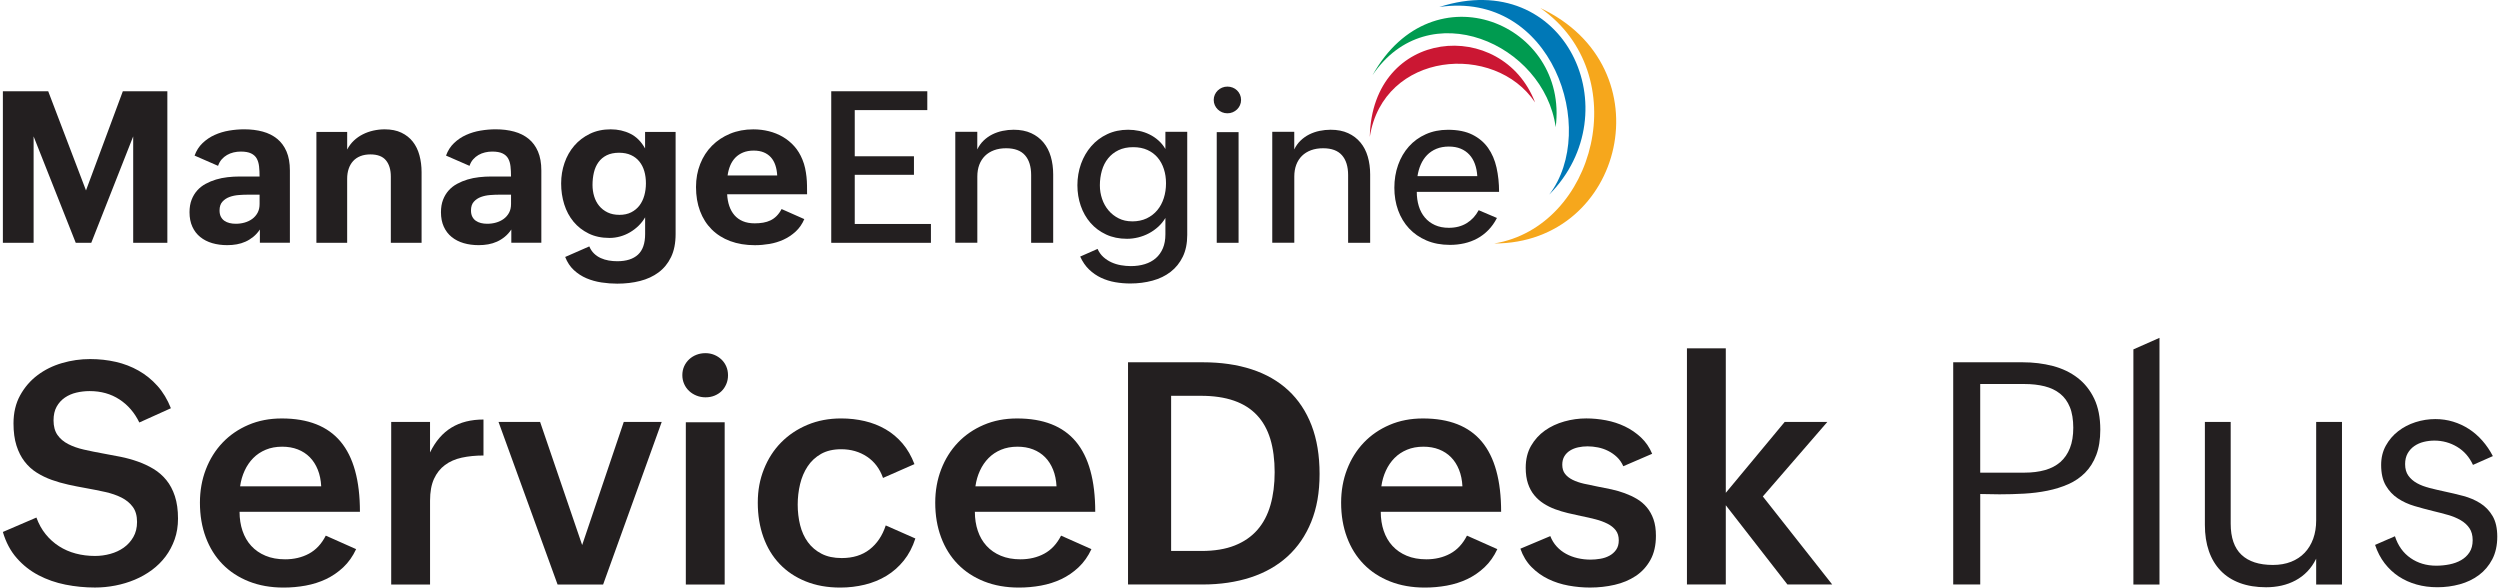
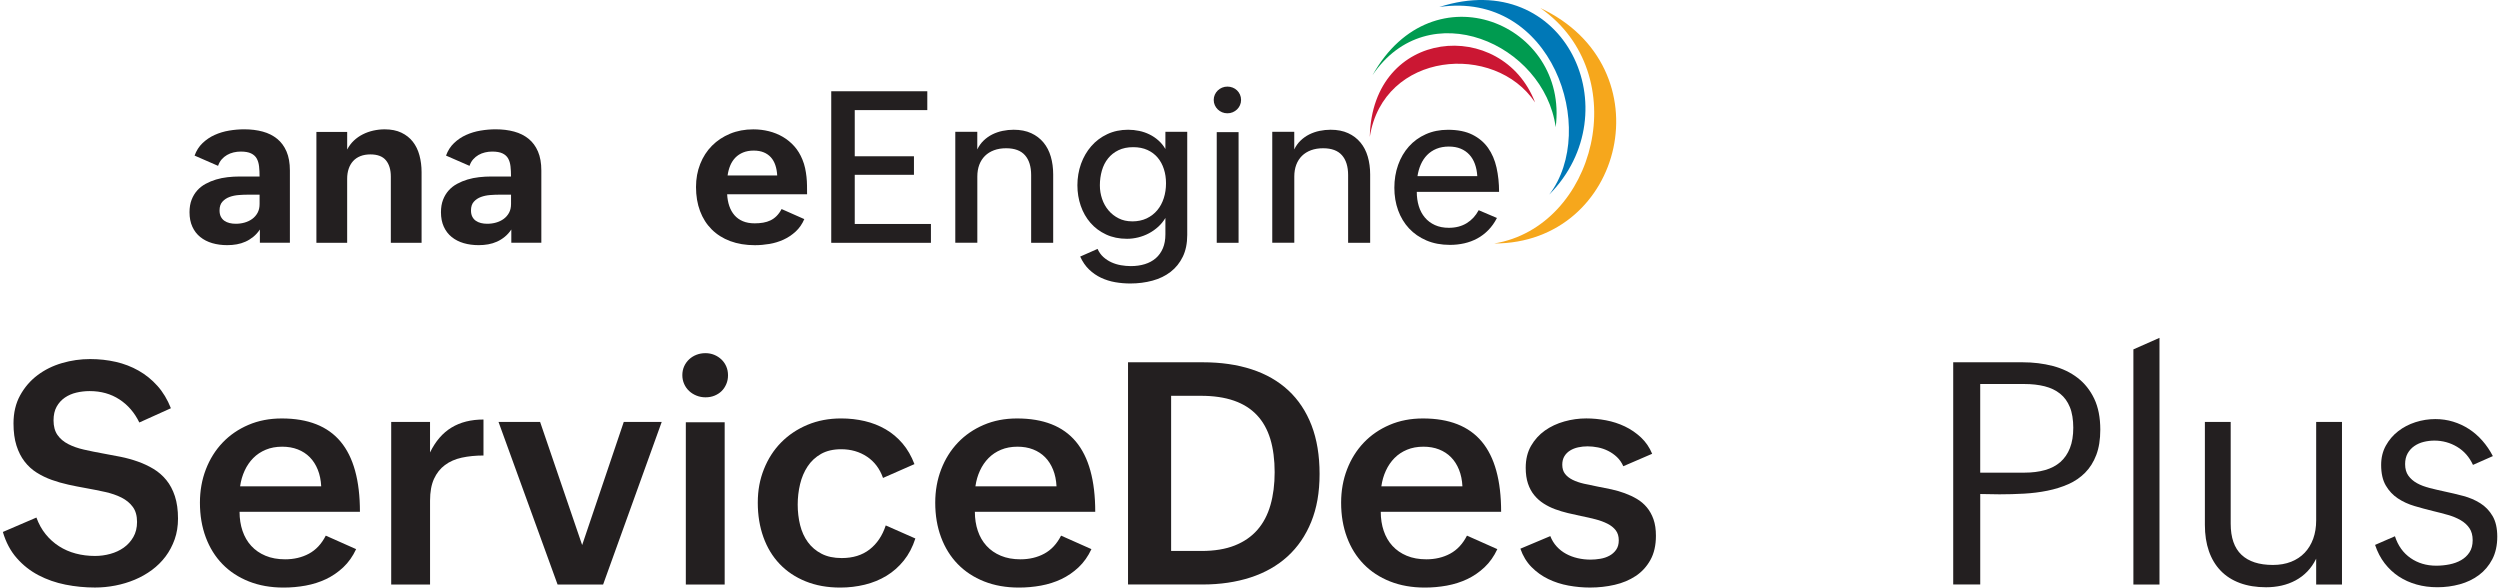
<svg xmlns="http://www.w3.org/2000/svg" width="851" height="200" viewBox="0 0 851 200" fill="none">
  <g clip-path="url(#clip0_714_186)">
    <path fill-rule="evenodd" clip-rule="evenodd" d="M524.307 2.722C556.586 25.167 543.116 77.252 508.618 82.884C552.922 82.919 567.306 22.849 524.307 2.722Z" fill="#F6A71C" />
    <path fill-rule="evenodd" clip-rule="evenodd" d="M489.928 2.387C528.418 -3.28 544.198 44.261 527.357 66.239C555.225 38.155 532.927 -11.446 489.928 2.387Z" fill="#0078B7" />
    <path fill-rule="evenodd" clip-rule="evenodd" d="M467.204 25.585C486.181 -2.519 525.605 14.873 529.556 43.277C534.085 8.173 487.807 -11.285 467.204 25.585Z" fill="#009B50" />
    <path fill-rule="evenodd" clip-rule="evenodd" d="M466.276 46.599C470.889 17.427 508.856 14.37 522.535 34.861C511.354 5.828 467.016 9.38 466.276 46.599Z" fill="#CB1733" />
-     <path d="M0.98 31.064H16.41L29.273 64.822L41.814 31.064H56.966V82.653H45.339V46.432L31.067 82.653H25.784L11.441 46.432V82.653H0.98V31.064Z" fill="#231F20" />
    <path d="M88.477 78.103C87.821 79.087 87.074 79.925 86.236 80.602C85.399 81.286 84.513 81.837 83.577 82.256C82.635 82.681 81.644 82.981 80.597 83.17C79.55 83.358 78.469 83.449 77.338 83.449C75.503 83.449 73.807 83.219 72.243 82.765C70.68 82.305 69.326 81.614 68.174 80.685C67.023 79.757 66.123 78.592 65.481 77.182C64.838 75.772 64.51 74.125 64.51 72.248C64.51 70.649 64.748 69.24 65.215 68.018C65.683 66.797 66.325 65.736 67.135 64.829C67.944 63.922 68.9 63.175 70.01 62.575C71.113 61.974 72.292 61.486 73.548 61.109C74.805 60.732 76.124 60.467 77.492 60.313C78.859 60.16 80.234 60.083 81.595 60.083H88.358C88.358 58.813 88.302 57.654 88.184 56.614C88.065 55.568 87.793 54.674 87.374 53.934C86.955 53.195 86.313 52.622 85.455 52.211C84.596 51.799 83.431 51.596 81.951 51.596C81.128 51.596 80.318 51.687 79.522 51.876C78.72 52.064 77.98 52.357 77.282 52.755C76.591 53.153 75.977 53.662 75.447 54.27C74.916 54.884 74.511 55.609 74.232 56.454L66.234 52.964C66.841 51.276 67.756 49.852 68.963 48.7C70.171 47.549 71.538 46.627 73.067 45.937C74.595 45.245 76.235 44.75 77.98 44.457C79.732 44.164 81.449 44.017 83.145 44.017C85.42 44.017 87.514 44.275 89.419 44.792C91.324 45.308 92.957 46.125 94.332 47.242C95.707 48.358 96.775 49.803 97.536 51.576C98.296 53.348 98.68 55.505 98.68 58.038V82.633H88.463V78.089L88.477 78.103ZM84.352 66.267C83.41 66.267 82.384 66.308 81.267 66.392C80.151 66.476 79.111 66.692 78.148 67.041C77.184 67.39 76.375 67.928 75.719 68.646C75.063 69.365 74.735 70.356 74.735 71.626C74.735 72.471 74.881 73.183 75.175 73.755C75.468 74.334 75.865 74.795 76.375 75.151C76.877 75.5 77.471 75.765 78.134 75.926C78.804 76.093 79.516 76.17 80.262 76.17C81.295 76.17 82.293 76.037 83.256 75.765C84.219 75.493 85.085 75.081 85.846 74.53C86.606 73.978 87.221 73.281 87.681 72.436C88.142 71.592 88.365 70.594 88.365 69.442V66.274H84.345L84.352 66.267Z" fill="#231F20" />
    <path d="M107.711 44.91H118.18V50.899C118.794 49.726 119.555 48.707 120.469 47.849C121.383 46.99 122.402 46.278 123.519 45.72C124.635 45.155 125.829 44.736 127.092 44.45C128.362 44.171 129.639 44.024 130.931 44.024C133.136 44.024 135.034 44.401 136.619 45.155C138.203 45.908 139.508 46.934 140.527 48.239C141.546 49.545 142.299 51.087 142.781 52.874C143.263 54.66 143.507 56.573 143.507 58.617V82.647H133.038V60.132C133.038 57.78 132.487 55.931 131.384 54.584C130.281 53.237 128.509 52.56 126.066 52.56C124.775 52.56 123.637 52.762 122.646 53.16C121.655 53.558 120.839 54.123 120.183 54.849C119.527 55.575 119.024 56.454 118.682 57.473C118.34 58.492 118.173 59.629 118.173 60.872V82.647H107.704V44.91H107.711Z" fill="#231F20" />
    <path d="M174.068 78.103C173.412 79.087 172.665 79.925 171.828 80.602C170.99 81.286 170.104 81.837 169.169 82.256C168.227 82.681 167.236 82.981 166.189 83.17C165.142 83.358 164.06 83.449 162.93 83.449C161.094 83.449 159.398 83.219 157.835 82.765C156.272 82.305 154.918 81.614 153.766 80.685C152.615 79.757 151.714 78.592 151.072 77.182C150.43 75.772 150.102 74.125 150.102 72.248C150.102 70.649 150.339 69.24 150.807 68.018C151.275 66.797 151.917 65.736 152.726 64.829C153.536 63.922 154.492 63.175 155.602 62.575C156.704 61.974 157.884 61.486 159.14 61.109C160.396 60.732 161.715 60.467 163.083 60.313C164.451 60.16 165.826 60.083 167.187 60.083H173.95C173.95 58.813 173.894 57.654 173.775 56.614C173.657 55.568 173.384 54.674 172.966 53.934C172.547 53.195 171.905 52.622 171.046 52.211C170.188 51.799 169.022 51.596 167.543 51.596C166.719 51.596 165.91 51.687 165.114 51.876C164.311 52.064 163.572 52.357 162.874 52.755C162.183 53.153 161.569 53.662 161.038 54.27C160.508 54.884 160.103 55.609 159.824 56.454L151.826 52.964C152.433 51.276 153.347 49.852 154.555 48.7C155.762 47.549 157.13 46.627 158.658 45.937C160.187 45.245 161.827 44.75 163.572 44.457C165.323 44.164 167.04 44.017 168.736 44.017C171.011 44.017 173.105 44.275 175.01 44.792C176.916 45.308 178.549 46.125 179.924 47.242C181.299 48.358 182.366 49.803 183.127 51.576C183.888 53.348 184.272 55.505 184.272 58.038V82.633H174.054V78.089L174.068 78.103ZM169.944 66.267C169.001 66.267 167.976 66.308 166.859 66.392C165.742 66.476 164.702 66.692 163.739 67.041C162.776 67.39 161.967 67.928 161.31 68.646C160.654 69.365 160.326 70.356 160.326 71.626C160.326 72.471 160.473 73.183 160.766 73.755C161.059 74.334 161.457 74.795 161.967 75.151C162.469 75.5 163.062 75.765 163.725 75.926C164.395 76.093 165.107 76.17 165.854 76.17C166.887 76.17 167.885 76.037 168.848 75.765C169.811 75.493 170.676 75.081 171.437 74.53C172.198 73.978 172.812 73.281 173.273 72.436C173.733 71.592 173.957 70.594 173.957 69.442V66.274H169.937L169.944 66.267Z" fill="#231F20" />
-     <path d="M200.603 83.882C201.001 84.845 201.538 85.647 202.208 86.297C202.878 86.946 203.632 87.462 204.483 87.846C205.335 88.23 206.235 88.509 207.198 88.676C208.161 88.844 209.138 88.921 210.122 88.921C213.2 88.921 215.552 88.174 217.171 86.68C218.79 85.187 219.6 82.856 219.6 79.687V73.978C218.986 75.032 218.246 75.995 217.36 76.854C216.48 77.712 215.51 78.452 214.449 79.073C213.396 79.694 212.272 80.169 211.085 80.497C209.899 80.825 208.692 80.993 207.47 80.993C204.79 80.993 202.431 80.497 200.386 79.492C198.342 78.487 196.625 77.147 195.222 75.458C193.826 73.769 192.772 71.801 192.067 69.554C191.362 67.313 191.014 64.941 191.014 62.456C191.014 59.971 191.397 57.682 192.158 55.463C192.919 53.244 194.029 51.289 195.487 49.593C196.946 47.904 198.718 46.551 200.805 45.539C202.899 44.527 205.258 44.024 207.889 44.024C210.332 44.024 212.572 44.527 214.603 45.539C216.634 46.551 218.295 48.219 219.586 50.543V44.904H229.978V79.68C229.978 82.758 229.461 85.368 228.428 87.504C227.396 89.639 225.979 91.377 224.185 92.717C222.392 94.057 220.284 95.027 217.876 95.642C215.468 96.256 212.879 96.556 210.108 96.556C208.35 96.556 206.563 96.423 204.755 96.151C202.948 95.879 201.245 95.404 199.647 94.727C198.048 94.043 196.618 93.115 195.348 91.943C194.077 90.77 193.093 89.277 192.388 87.469L200.596 83.875L200.603 83.882ZM210.82 73.141C212.37 73.141 213.717 72.855 214.854 72.276C215.992 71.703 216.934 70.922 217.674 69.951C218.413 68.974 218.965 67.837 219.328 66.532C219.691 65.227 219.872 63.852 219.872 62.393C219.872 60.934 219.691 59.546 219.328 58.289C218.965 57.033 218.406 55.938 217.653 54.995C216.899 54.053 215.95 53.32 214.798 52.79C213.647 52.26 212.286 51.994 210.709 51.994C209.131 51.994 207.666 52.28 206.514 52.86C205.363 53.439 204.427 54.221 203.715 55.219C202.997 56.217 202.48 57.382 202.166 58.708C201.852 60.034 201.692 61.451 201.692 62.952C201.692 64.312 201.88 65.611 202.257 66.846C202.634 68.081 203.199 69.163 203.967 70.084C204.727 71.012 205.684 71.752 206.821 72.303C207.959 72.855 209.292 73.134 210.82 73.134V73.141Z" fill="#231F20" />
    <path d="M273.786 74.579C273.06 76.268 272.076 77.684 270.841 78.822C269.605 79.96 268.23 80.881 266.716 81.572C265.201 82.263 263.603 82.751 261.921 83.037C260.239 83.317 258.592 83.463 256.973 83.463C253.846 83.463 251.048 82.995 248.57 82.074C246.093 81.146 243.992 79.82 242.261 78.089C240.537 76.365 239.211 74.285 238.297 71.85C237.383 69.421 236.922 66.685 236.922 63.656C236.922 60.837 237.397 58.227 238.346 55.819C239.295 53.411 240.635 51.338 242.366 49.6C244.09 47.863 246.148 46.502 248.535 45.511C250.922 44.527 253.546 44.031 256.408 44.031C258.243 44.031 260.009 44.24 261.712 44.666C263.415 45.092 264.999 45.727 266.472 46.586C267.937 47.444 269.242 48.512 270.38 49.789C271.518 51.066 272.439 52.581 273.144 54.318C273.541 55.281 273.849 56.258 274.058 57.243C274.267 58.227 274.428 59.218 274.532 60.202C274.637 61.186 274.693 62.177 274.707 63.161C274.721 64.145 274.728 65.136 274.728 66.12H247.523C247.593 67.579 247.837 68.912 248.249 70.119C248.661 71.326 249.247 72.373 250.008 73.253C250.769 74.132 251.725 74.816 252.862 75.297C254 75.779 255.347 76.023 256.896 76.023C257.929 76.023 258.892 75.947 259.786 75.793C260.679 75.639 261.509 75.381 262.27 75.018C263.031 74.655 263.736 74.153 264.364 73.518C264.999 72.883 265.564 72.094 266.053 71.159L273.772 74.579H273.786ZM264.559 59.713C264.49 58.422 264.28 57.249 263.924 56.21C263.568 55.17 263.066 54.276 262.41 53.551C261.754 52.825 260.944 52.26 259.981 51.862C259.018 51.464 257.88 51.261 256.561 51.261C255.242 51.261 254 51.471 252.967 51.897C251.934 52.322 251.055 52.908 250.322 53.655C249.596 54.409 249.01 55.302 248.577 56.335C248.144 57.368 247.844 58.499 247.677 59.72H264.552L264.559 59.713Z" fill="#231F20" />
    <path d="M282.949 31.064H315.653V37.478H290.954V53.195H311.11V59.504H290.954V76.24H316.889V82.653H282.956V31.064H282.949Z" fill="#231F20" />
    <path d="M325.166 44.876H332.668V50.864C333.234 49.691 333.952 48.679 334.839 47.835C335.718 46.99 336.702 46.299 337.784 45.755C338.866 45.218 340.024 44.813 341.274 44.554C342.516 44.296 343.772 44.164 345.042 44.164C347.345 44.164 349.334 44.554 351.016 45.329C352.698 46.104 354.094 47.165 355.211 48.519C356.327 49.873 357.158 51.471 357.695 53.327C358.233 55.184 358.505 57.201 358.505 59.385V82.639H351.002V59.594C351.002 56.684 350.304 54.43 348.909 52.846C347.513 51.261 345.37 50.466 342.481 50.466C340.952 50.466 339.585 50.689 338.377 51.136C337.17 51.583 336.137 52.225 335.292 53.055C334.448 53.893 333.799 54.898 333.352 56.084C332.906 57.27 332.682 58.603 332.682 60.083V82.632H325.18V44.855L325.166 44.876Z" fill="#231F20" />
    <path d="M373.615 84.733C374.11 85.836 374.766 86.757 375.59 87.497C376.413 88.237 377.328 88.837 378.34 89.297C379.352 89.758 380.426 90.086 381.564 90.282C382.702 90.477 383.825 90.582 384.928 90.582C386.666 90.582 388.257 90.358 389.702 89.912C391.146 89.465 392.388 88.795 393.421 87.902C394.454 87.008 395.257 85.885 395.836 84.538C396.415 83.191 396.702 81.593 396.702 79.764V74.195C396.046 75.297 395.236 76.288 394.273 77.175C393.31 78.054 392.249 78.801 391.104 79.415C389.953 80.029 388.738 80.49 387.454 80.811C386.177 81.125 384.9 81.285 383.63 81.285C380.978 81.285 378.605 80.797 376.511 79.82C374.417 78.843 372.652 77.531 371.207 75.87C369.762 74.209 368.66 72.282 367.892 70.07C367.131 67.865 366.747 65.527 366.747 63.056C366.747 60.586 367.159 58.038 367.983 55.763C368.806 53.488 369.965 51.485 371.472 49.754C372.973 48.03 374.787 46.662 376.916 45.664C379.044 44.666 381.41 44.164 384.014 44.164C385.284 44.164 386.533 44.296 387.768 44.554C389.004 44.813 390.169 45.211 391.272 45.755C392.375 46.292 393.393 46.976 394.322 47.8C395.25 48.623 396.046 49.593 396.702 50.724V44.876H404.134V79.973C404.134 82.842 403.632 85.312 402.62 87.392C401.608 89.472 400.226 91.189 398.481 92.536C396.729 93.89 394.678 94.888 392.312 95.53C389.946 96.172 387.433 96.5 384.753 96.5C383.016 96.5 381.299 96.353 379.61 96.06C377.921 95.767 376.323 95.265 374.815 94.56C373.308 93.855 371.947 92.913 370.725 91.74C369.504 90.568 368.492 89.095 367.696 87.336L373.615 84.726V84.733ZM385.354 75.36C387.231 75.36 388.892 75.018 390.323 74.341C391.753 73.657 392.961 72.736 393.938 71.557C394.915 70.384 395.655 69.009 396.157 67.432C396.66 65.862 396.911 64.18 396.911 62.393C396.911 60.606 396.667 59.043 396.185 57.55C395.704 56.056 394.999 54.758 394.07 53.655C393.142 52.553 391.977 51.68 390.581 51.045C389.185 50.41 387.566 50.096 385.737 50.096C383.811 50.096 382.136 50.445 380.712 51.136C379.289 51.827 378.109 52.762 377.174 53.934C376.232 55.107 375.534 56.489 375.08 58.073C374.627 59.657 374.396 61.332 374.396 63.091C374.396 64.689 374.648 66.225 375.15 67.704C375.653 69.184 376.385 70.489 377.335 71.612C378.284 72.743 379.435 73.643 380.789 74.327C382.136 75.011 383.658 75.346 385.354 75.346V75.36Z" fill="#231F20" />
    <path d="M413.151 34.023C413.151 33.388 413.277 32.795 413.521 32.243C413.766 31.692 414.101 31.211 414.526 30.799C414.952 30.387 415.44 30.066 416.006 29.829C416.571 29.591 417.171 29.48 417.806 29.48C418.442 29.48 419.042 29.591 419.607 29.815C420.172 30.038 420.661 30.352 421.087 30.764C421.512 31.176 421.847 31.657 422.092 32.209C422.336 32.76 422.461 33.367 422.461 34.023C422.461 34.679 422.336 35.251 422.092 35.803C421.847 36.354 421.512 36.836 421.087 37.248C420.661 37.659 420.172 37.98 419.607 38.218C419.042 38.455 418.442 38.566 417.806 38.566C417.171 38.566 416.571 38.448 416.006 38.218C415.44 37.98 414.952 37.659 414.526 37.248C414.101 36.836 413.766 36.354 413.521 35.803C413.277 35.251 413.151 34.658 413.151 34.023ZM414.177 44.98H421.61V82.647H414.177V44.98Z" fill="#231F20" />
    <path d="M433.063 44.876H440.565V50.864C441.13 49.691 441.849 48.679 442.736 47.835C443.615 46.99 444.599 46.299 445.681 45.755C446.763 45.218 447.921 44.813 449.17 44.554C450.413 44.296 451.669 44.164 452.939 44.164C455.242 44.164 457.231 44.554 458.913 45.329C460.595 46.104 461.991 47.165 463.108 48.519C464.224 49.873 465.055 51.471 465.592 53.327C466.13 55.184 466.402 57.201 466.402 59.385V82.639H458.899V59.594C458.899 56.684 458.201 54.43 456.806 52.846C455.41 51.261 453.267 50.466 450.378 50.466C448.849 50.466 447.481 50.689 446.274 51.136C445.067 51.583 444.034 52.225 443.189 53.055C442.345 53.893 441.696 54.898 441.249 56.084C440.802 57.27 440.579 58.603 440.579 60.083V82.632H433.077V44.855L433.063 44.876Z" fill="#231F20" />
    <path d="M509.56 74.195C508.737 75.793 507.76 77.175 506.615 78.333C505.478 79.499 504.221 80.448 502.847 81.188C501.472 81.928 500.006 82.472 498.443 82.828C496.879 83.177 495.253 83.358 493.564 83.358C490.584 83.358 487.918 82.856 485.58 81.858C483.242 80.86 481.26 79.492 479.641 77.754C478.022 76.016 476.78 73.957 475.921 71.592C475.063 69.219 474.637 66.657 474.637 63.908C474.637 61.158 475.063 58.548 475.921 56.14C476.78 53.732 478.001 51.638 479.585 49.866C481.17 48.093 483.089 46.697 485.343 45.692C487.597 44.687 490.11 44.178 492.88 44.178C496.196 44.178 498.959 44.729 501.179 45.832C503.398 46.934 505.185 48.442 506.532 50.34C507.879 52.246 508.842 54.479 509.421 57.054C509.993 59.63 510.286 62.379 510.286 65.317H482.272C482.272 67.055 482.503 68.667 482.956 70.161C483.41 71.654 484.101 72.946 485.015 74.034C485.929 75.13 487.067 75.981 488.435 76.61C489.796 77.231 491.38 77.545 493.195 77.545C495.519 77.545 497.542 77.021 499.252 75.975C500.962 74.928 502.33 73.455 503.342 71.55L509.547 74.195H509.56ZM502.868 59.958C502.777 58.429 502.505 57.047 502.058 55.819C501.611 54.584 500.983 53.53 500.174 52.65C499.364 51.771 498.373 51.087 497.214 50.605C496.049 50.124 494.709 49.887 493.181 49.887C491.652 49.887 490.166 50.145 488.937 50.661C487.702 51.178 486.648 51.89 485.769 52.79C484.889 53.697 484.178 54.765 483.64 55.993C483.096 57.229 482.726 58.548 482.51 59.958H502.875H502.868Z" fill="#231F20" />
    <path d="M12.398 176.18C13.186 178.351 14.24 180.249 15.552 181.861C16.864 183.48 18.379 184.841 20.102 185.944C21.826 187.047 23.718 187.877 25.784 188.422C27.849 188.973 30.041 189.245 32.344 189.245C34.103 189.245 35.833 189.015 37.536 188.547C39.239 188.08 40.768 187.375 42.108 186.426C43.448 185.477 44.543 184.276 45.388 182.811C46.232 181.345 46.651 179.635 46.651 177.667C46.651 175.566 46.169 173.863 45.206 172.551C44.243 171.239 42.959 170.185 41.354 169.376C39.756 168.566 37.899 167.931 35.798 167.463C33.698 166.996 31.492 166.563 29.182 166.144C27.221 165.802 25.253 165.412 23.292 164.979C21.331 164.546 19.433 164.009 17.611 163.353C15.782 162.697 14.079 161.873 12.495 160.875C10.911 159.877 9.529 158.621 8.364 157.1C7.191 155.585 6.27 153.764 5.6 151.649C4.93 149.527 4.595 147.022 4.595 144.132C4.595 140.517 5.342 137.335 6.842 134.599C8.343 131.863 10.311 129.567 12.761 127.724C15.203 125.882 17.988 124.5 21.108 123.593C24.227 122.679 27.417 122.225 30.69 122.225C33.719 122.225 36.629 122.546 39.421 123.181C42.212 123.816 44.801 124.814 47.195 126.175C49.589 127.536 51.725 129.267 53.602 131.368C55.48 133.468 57.001 136.002 58.173 138.961L47.426 143.818C45.806 140.475 43.552 137.858 40.656 135.967C37.76 134.075 34.389 133.126 30.529 133.126C28.98 133.126 27.472 133.301 26.007 133.643C24.541 133.985 23.236 134.557 22.078 135.346C20.926 136.141 19.991 137.16 19.286 138.423C18.581 139.68 18.225 141.243 18.225 143.099C18.225 145.13 18.672 146.784 19.565 148.062C20.458 149.339 21.673 150.372 23.208 151.16C24.744 151.956 26.523 152.584 28.554 153.045C30.585 153.512 32.756 153.945 35.066 154.364C37.062 154.706 39.072 155.09 41.089 155.501C43.106 155.913 45.06 156.457 46.951 157.127C48.842 157.797 50.622 158.635 52.276 159.633C53.93 160.631 55.375 161.887 56.617 163.409C57.859 164.93 58.83 166.759 59.534 168.908C60.239 171.065 60.595 173.605 60.595 176.529C60.595 179.077 60.218 181.429 59.458 183.585C58.697 185.735 57.664 187.682 56.359 189.427C55.047 191.165 53.498 192.7 51.711 194.026C49.917 195.352 47.97 196.455 45.869 197.334C43.769 198.213 41.563 198.876 39.253 199.323C36.943 199.77 34.64 199.993 32.33 199.993C28.917 199.993 25.567 199.665 22.28 199.009C18.993 198.353 15.929 197.285 13.109 195.806C10.283 194.326 7.812 192.379 5.698 189.964C3.576 187.556 2.006 184.59 0.973 181.08L12.391 176.173L12.398 176.18Z" fill="#231F20" />
    <path d="M121.223 186.928C120.085 189.371 118.633 191.43 116.854 193.105C115.081 194.773 113.113 196.12 110.963 197.139C108.814 198.157 106.504 198.883 104.04 199.337C101.577 199.784 99.071 200.007 96.524 200.007C92.148 200.007 88.205 199.309 84.694 197.913C81.184 196.517 78.19 194.556 75.726 192.023C73.262 189.489 71.371 186.454 70.045 182.901C68.719 179.356 68.056 175.427 68.056 171.12C68.056 167.059 68.726 163.276 70.073 159.779C71.42 156.283 73.311 153.254 75.754 150.686C78.197 148.117 81.128 146.107 84.54 144.642C87.953 143.176 91.743 142.443 95.909 142.443C104.864 142.443 111.543 145.067 115.933 150.323C120.322 155.578 122.521 163.541 122.521 174.219H81.546C81.546 176.564 81.882 178.721 82.552 180.703C83.222 182.685 84.213 184.388 85.525 185.818C86.837 187.249 88.449 188.366 90.382 189.175C92.308 189.985 94.535 190.39 97.047 190.39C100.076 190.39 102.784 189.755 105.157 188.477C107.537 187.2 109.449 185.155 110.894 182.329L121.23 186.928H121.223ZM109.337 165.537C109.233 163.436 108.849 161.552 108.172 159.877C107.502 158.209 106.594 156.792 105.457 155.641C104.319 154.489 102.958 153.603 101.374 152.982C99.79 152.361 98.017 152.054 96.049 152.054C93.983 152.054 92.12 152.396 90.466 153.086C88.812 153.777 87.388 154.72 86.202 155.927C85.015 157.134 84.038 158.551 83.284 160.191C82.524 161.824 82.007 163.611 81.735 165.537H109.33H109.337Z" fill="#231F20" />
    <path d="M133.157 143.63H146.382V154.015C148.246 150.19 150.681 147.364 153.696 145.542C156.711 143.714 160.333 142.806 164.577 142.806V155.055C161.89 155.055 159.433 155.299 157.214 155.78C154.994 156.262 153.082 157.099 151.477 158.286C149.879 159.472 148.63 161.05 147.729 163.011C146.836 164.972 146.389 167.436 146.389 170.402V198.974H133.164V143.63H133.157Z" fill="#231F20" />
    <path d="M169.692 143.63H183.853L198.167 185.539L212.328 143.63H225.246L205.3 198.974H189.799L169.699 143.63H169.692Z" fill="#231F20" />
    <path d="M232.267 127.711C232.267 126.608 232.476 125.603 232.888 124.689C233.3 123.774 233.872 122.986 234.591 122.309C235.317 121.639 236.147 121.122 237.097 120.759C238.046 120.396 239.051 120.215 240.119 120.215C241.186 120.215 242.184 120.403 243.113 120.78C244.041 121.157 244.857 121.688 245.569 122.358C246.274 123.028 246.825 123.823 247.223 124.737C247.621 125.652 247.817 126.657 247.817 127.759C247.817 128.862 247.621 129.825 247.223 130.753C246.825 131.682 246.295 132.477 245.625 133.133C244.955 133.789 244.153 134.306 243.224 134.683C242.296 135.06 241.277 135.248 240.174 135.248C239.072 135.248 238.088 135.06 237.125 134.683C236.161 134.306 235.317 133.775 234.591 133.105C233.865 132.435 233.3 131.633 232.888 130.705C232.476 129.776 232.267 128.778 232.267 127.711ZM233.454 143.735H246.679V198.974H233.454V143.735Z" fill="#231F20" />
    <path d="M311.584 183.313C310.656 186.209 309.344 188.708 307.655 190.809C305.966 192.909 304.005 194.64 301.765 196.001C299.525 197.362 297.061 198.367 294.374 199.023C291.687 199.679 288.895 200.007 286.006 200.007C281.63 200.007 277.701 199.302 274.225 197.885C270.743 196.476 267.798 194.5 265.39 191.967C262.975 189.434 261.133 186.398 259.862 182.845C258.585 179.3 257.95 175.385 257.95 171.114C257.95 166.842 258.648 163.206 260.044 159.696C261.44 156.185 263.394 153.149 265.906 150.602C268.419 148.055 271.406 146.059 274.874 144.607C278.336 143.162 282.154 142.436 286.32 142.436C289.112 142.436 291.792 142.737 294.353 143.337C296.921 143.937 299.287 144.872 301.458 146.128C303.628 147.385 305.548 148.997 307.222 150.958C308.89 152.919 310.244 155.264 311.277 157.986L300.578 162.69C299.476 159.556 297.661 157.141 295.128 155.452C292.594 153.763 289.656 152.919 286.32 152.919C283.633 152.919 281.351 153.456 279.474 154.517C277.596 155.585 276.068 157.009 274.902 158.781C273.73 160.554 272.878 162.571 272.341 164.825C271.804 167.08 271.538 169.397 271.538 171.777C271.538 174.156 271.811 176.55 272.362 178.756C272.913 180.961 273.793 182.887 275 184.541C276.207 186.195 277.757 187.514 279.648 188.491C281.539 189.476 283.836 189.964 286.523 189.964C290.347 189.964 293.516 188.98 296.028 187.019C298.541 185.058 300.369 182.336 301.507 178.853L311.584 183.299V183.313Z" fill="#231F20" />
    <path d="M371.521 186.928C370.383 189.371 368.932 191.43 367.152 193.105C365.379 194.773 363.411 196.12 361.262 197.139C359.112 198.157 356.802 198.883 354.338 199.337C351.875 199.784 349.369 200.007 346.822 200.007C342.446 200.007 338.503 199.309 334.992 197.913C331.482 196.517 328.488 194.556 326.024 192.023C323.561 189.489 321.669 186.454 320.343 182.901C319.017 179.356 318.354 175.427 318.354 171.12C318.354 167.059 319.024 163.276 320.371 159.779C321.718 156.283 323.61 153.254 326.052 150.686C328.495 148.117 331.426 146.107 334.839 144.642C338.252 143.176 342.041 142.443 346.208 142.443C355.162 142.443 361.841 145.067 366.231 150.323C370.621 155.578 372.819 163.541 372.819 174.219H331.845C331.845 176.564 332.18 178.721 332.85 180.703C333.52 182.685 334.511 184.388 335.823 185.818C337.135 187.249 338.747 188.366 340.68 189.175C342.607 189.985 344.833 190.39 347.345 190.39C350.374 190.39 353.082 189.755 355.455 188.477C357.835 187.2 359.747 185.155 361.192 182.329L371.528 186.928H371.521ZM359.636 165.537C359.531 163.436 359.147 161.552 358.47 159.877C357.8 158.209 356.893 156.792 355.755 155.641C354.618 154.489 353.257 153.603 351.672 152.982C350.088 152.361 348.316 152.054 346.347 152.054C344.282 152.054 342.418 152.396 340.764 153.086C339.11 153.777 337.686 154.72 336.5 155.927C335.313 157.134 334.336 158.551 333.583 160.191C332.822 161.824 332.305 163.611 332.033 165.537H359.629H359.636Z" fill="#231F20" />
    <path d="M383.979 123.321H409.452C415.615 123.321 421.156 124.123 426.063 125.722C430.969 127.32 435.142 129.721 438.569 132.903C441.996 136.092 444.62 140.05 446.449 144.788C448.277 149.527 449.184 155.048 449.184 161.35C449.184 167.652 448.235 172.942 446.344 177.625C444.446 182.308 441.759 186.237 438.283 189.406C434.8 192.574 430.613 194.961 425.7 196.559C420.793 198.158 415.343 198.96 409.348 198.96H383.979V123.314V123.321ZM408.985 187.549C413.396 187.549 417.164 186.928 420.298 185.686C423.431 184.444 426.007 182.671 428.024 180.361C430.041 178.051 431.52 175.238 432.469 171.909C433.419 168.587 433.893 164.853 433.893 160.722C433.893 156.59 433.405 152.696 432.421 149.457C431.436 146.219 429.922 143.504 427.87 141.32C425.818 139.135 423.208 137.488 420.04 136.386C416.871 135.283 413.116 134.732 408.775 134.732H398.649V187.542H408.985V187.549Z" fill="#231F20" />
    <path d="M509.693 186.928C508.556 189.371 507.104 191.43 505.324 193.105C503.552 194.773 501.583 196.12 499.434 197.139C497.277 198.157 494.974 198.883 492.511 199.337C490.047 199.784 487.542 200.007 484.994 200.007C480.618 200.007 476.675 199.309 473.158 197.913C469.64 196.517 466.653 194.556 464.189 192.023C461.726 189.489 459.828 186.454 458.508 182.901C457.182 179.356 456.519 175.427 456.519 171.12C456.519 167.059 457.189 163.276 458.536 159.779C459.883 156.283 461.775 153.254 464.217 150.686C466.66 148.117 469.591 146.107 473.004 144.642C476.417 143.176 480.206 142.443 484.373 142.443C493.327 142.443 500.006 145.067 504.396 150.323C508.786 155.578 510.984 163.541 510.984 174.219H470.01C470.01 176.564 470.345 178.721 471.015 180.703C471.685 182.685 472.676 184.388 473.988 185.818C475.3 187.249 476.912 188.366 478.846 189.175C480.772 189.985 482.998 190.39 485.511 190.39C488.54 190.39 491.247 189.755 493.62 188.477C496 187.2 497.912 185.155 499.357 182.329L509.693 186.928ZM497.808 165.537C497.703 163.436 497.319 161.552 496.642 159.877C495.972 158.209 495.065 156.792 493.927 155.641C492.79 154.489 491.429 153.603 489.845 152.982C488.26 152.361 486.488 152.054 484.527 152.054C482.461 152.054 480.597 152.396 478.943 153.086C477.289 153.777 475.865 154.72 474.679 155.927C473.493 157.134 472.516 158.551 471.762 160.191C471.001 161.824 470.485 163.611 470.212 165.537H497.808Z" fill="#231F20" />
    <path d="M527.727 182.489C528.244 183.829 528.969 185.016 529.898 186.028C530.826 187.047 531.894 187.877 533.101 188.533C534.308 189.189 535.627 189.678 537.051 190.006C538.482 190.334 539.934 190.494 541.42 190.494C542.488 190.494 543.591 190.404 544.728 190.208C545.866 190.02 546.899 189.678 547.827 189.175C548.755 188.68 549.523 188.003 550.123 187.158C550.723 186.314 551.03 185.239 551.03 183.927C551.03 182.552 550.688 181.415 549.997 180.514C549.306 179.621 548.371 178.867 547.178 178.267C545.991 177.667 544.63 177.164 543.095 176.767C541.56 176.369 539.934 175.999 538.21 175.657C536.73 175.35 535.23 175.008 533.715 174.652C532.201 174.289 530.742 173.849 529.346 173.333C527.95 172.816 526.652 172.167 525.445 171.393C524.238 170.618 523.177 169.683 522.269 168.573C521.355 167.47 520.643 166.151 520.127 164.623C519.61 163.088 519.352 161.287 519.352 159.221C519.352 156.36 519.952 153.882 521.16 151.781C522.367 149.681 523.944 147.943 525.885 146.561C527.832 145.186 530.037 144.153 532.501 143.462C534.964 142.771 537.449 142.429 539.968 142.429C542.174 142.429 544.414 142.646 546.682 143.072C548.957 143.504 551.1 144.202 553.117 145.165C555.134 146.128 556.956 147.378 558.596 148.913C560.229 150.448 561.499 152.298 562.392 154.468L552.573 158.705C552.021 157.462 551.295 156.423 550.402 155.578C549.509 154.734 548.504 154.036 547.408 153.484C546.305 152.933 545.154 152.535 543.946 152.298C542.739 152.061 541.567 151.935 540.429 151.935C539.291 151.935 538.259 152.047 537.226 152.27C536.193 152.493 535.271 152.856 534.462 153.359C533.652 153.861 533.003 154.503 532.522 155.299C532.04 156.095 531.796 157.058 531.796 158.195C531.796 159.472 532.117 160.512 532.752 161.322C533.387 162.131 534.253 162.801 535.334 163.339C536.423 163.876 537.7 164.316 539.187 164.658C540.666 165 542.237 165.328 543.891 165.642C545.405 165.921 546.947 166.228 548.518 166.57C550.088 166.912 551.603 167.352 553.061 167.889C554.527 168.427 555.902 169.069 557.193 169.829C558.484 170.59 559.615 171.546 560.578 172.698C561.541 173.849 562.302 175.21 562.853 176.781C563.404 178.351 563.676 180.214 563.676 182.385C563.676 185.623 563.048 188.373 561.792 190.627C560.536 192.881 558.861 194.703 556.781 196.078C554.694 197.453 552.314 198.458 549.627 199.072C546.941 199.693 544.149 200 541.253 200C538.81 200 536.36 199.777 533.918 199.33C531.468 198.883 529.179 198.144 527.043 197.111C524.908 196.078 523.002 194.717 521.334 193.028C519.666 191.339 518.396 189.259 517.538 186.775L527.72 182.489H527.727Z" fill="#231F20" />
-     <path d="M574.236 118.568H587.461V167.757L607.512 143.623H622.029L600.065 168.992L623.683 198.96H608.44L587.461 171.986V198.96H574.236V118.561V118.568Z" fill="#231F20" />
    <path d="M664.866 123.321H688.484C692.134 123.321 695.567 123.739 698.792 124.584C702.016 125.428 704.822 126.775 707.216 128.618C709.609 130.46 711.494 132.826 712.876 135.723C714.251 138.619 714.941 142.129 714.941 146.261C714.941 149.604 714.481 152.472 713.574 154.866C712.659 157.26 711.396 159.277 709.777 160.91C708.158 162.543 706.252 163.848 704.068 164.811C701.884 165.775 699.511 166.514 696.963 167.031C694.416 167.547 691.75 167.882 688.979 168.036C686.209 168.189 683.424 168.266 680.632 168.266L674.072 168.161V198.96H664.873V123.314L664.866 123.321ZM689.105 160.889C691.722 160.889 694.067 160.596 696.133 160.01C698.199 159.424 699.936 158.509 701.353 157.274C702.763 156.032 703.852 154.447 704.605 152.521C705.366 150.595 705.743 148.285 705.743 145.598C705.743 142.911 705.359 140.468 704.578 138.57C703.803 136.679 702.693 135.15 701.242 133.999C699.797 132.847 698.045 132.01 696 131.493C693.948 130.977 691.652 130.719 689.105 130.719H674.065V160.896H689.105V160.889Z" fill="#231F20" />
    <path d="M726.206 118.931L735.09 115.002V198.967H726.206V118.924V118.931Z" fill="#231F20" />
    <path d="M788.417 190.187C787.594 191.876 786.582 193.328 785.395 194.556C784.209 195.778 782.869 196.79 781.389 197.578C779.91 198.374 778.326 198.953 776.637 199.337C774.948 199.714 773.189 199.902 771.367 199.902C768.024 199.902 765.058 199.421 762.455 198.458C759.852 197.495 757.674 196.099 755.916 194.27C754.157 192.442 752.824 190.222 751.91 187.605C750.995 184.988 750.542 182.008 750.542 178.665V143.63H759.328V178.253C759.328 183.006 760.55 186.537 762.999 188.847C765.442 191.158 769.008 192.309 773.698 192.309C776.008 192.309 778.074 191.946 779.896 191.227C781.724 190.502 783.26 189.483 784.523 188.15C785.779 186.824 786.742 185.232 787.419 183.369C788.089 181.505 788.424 179.44 788.424 177.171V143.637H797.211V198.981H788.424V190.194L788.417 190.187Z" fill="#231F20" />
    <path d="M815.238 182.538C816.271 185.742 818.037 188.212 820.535 189.95C823.034 191.688 825.951 192.56 829.294 192.56C830.808 192.56 832.309 192.414 833.789 192.121C835.268 191.827 836.594 191.346 837.767 190.676C838.939 190.006 839.888 189.12 840.607 188.017C841.333 186.914 841.696 185.539 841.696 183.885C841.696 182.231 841.326 180.863 840.586 179.775C839.846 178.693 838.848 177.785 837.592 177.06C836.336 176.334 834.898 175.741 833.279 175.28C831.66 174.812 829.971 174.38 828.212 173.961C826.112 173.444 824.011 172.879 821.91 172.258C819.809 171.637 817.911 170.771 816.229 169.648C814.54 168.531 813.172 167.066 812.118 165.258C811.065 163.45 810.541 161.119 810.541 158.258C810.541 155.815 811.072 153.624 812.139 151.698C813.207 149.771 814.603 148.131 816.327 146.791C818.051 145.451 820.012 144.425 822.217 143.714C824.423 143.009 826.677 142.653 828.987 142.653C831.088 142.653 833.105 142.946 835.031 143.532C836.957 144.118 838.758 144.956 840.433 146.038C842.101 147.119 843.629 148.452 845.004 150.016C846.379 151.586 847.572 153.331 848.57 155.257L841.801 158.251C840.558 155.564 838.758 153.512 836.399 152.102C834.04 150.693 831.464 149.981 828.673 149.981C827.431 149.981 826.216 150.127 825.03 150.42C823.843 150.714 822.776 151.188 821.826 151.844C820.877 152.5 820.123 153.338 819.551 154.35C818.986 155.369 818.7 156.583 818.7 157.993C818.7 159.577 819.07 160.889 819.809 161.922C820.549 162.955 821.533 163.806 822.755 164.483C823.976 165.153 825.4 165.698 827.019 166.109C828.638 166.521 830.327 166.919 832.086 167.296C834.221 167.743 836.357 168.252 838.492 168.817C840.628 169.383 842.554 170.213 844.278 171.295C846.002 172.377 847.398 173.828 848.466 175.636C849.533 177.444 850.071 179.795 850.071 182.692C850.071 185.588 849.505 188.219 848.368 190.39C847.23 192.56 845.716 194.354 843.818 195.764C841.926 197.18 839.749 198.22 837.306 198.89C834.863 199.56 832.33 199.895 829.713 199.895C827.096 199.895 824.827 199.588 822.608 198.967C820.389 198.346 818.365 197.432 816.536 196.231C814.708 195.024 813.109 193.523 811.728 191.737C810.353 189.943 809.264 187.863 808.475 185.483L815.245 182.538H815.238Z" fill="#231F20" />
  </g>
  <defs>
    <clipPath id="clip0_714_186">
      <rect width="849.084" height="200" fill="white" transform="translate(0.98)" />
    </clipPath>
  </defs>
</svg>